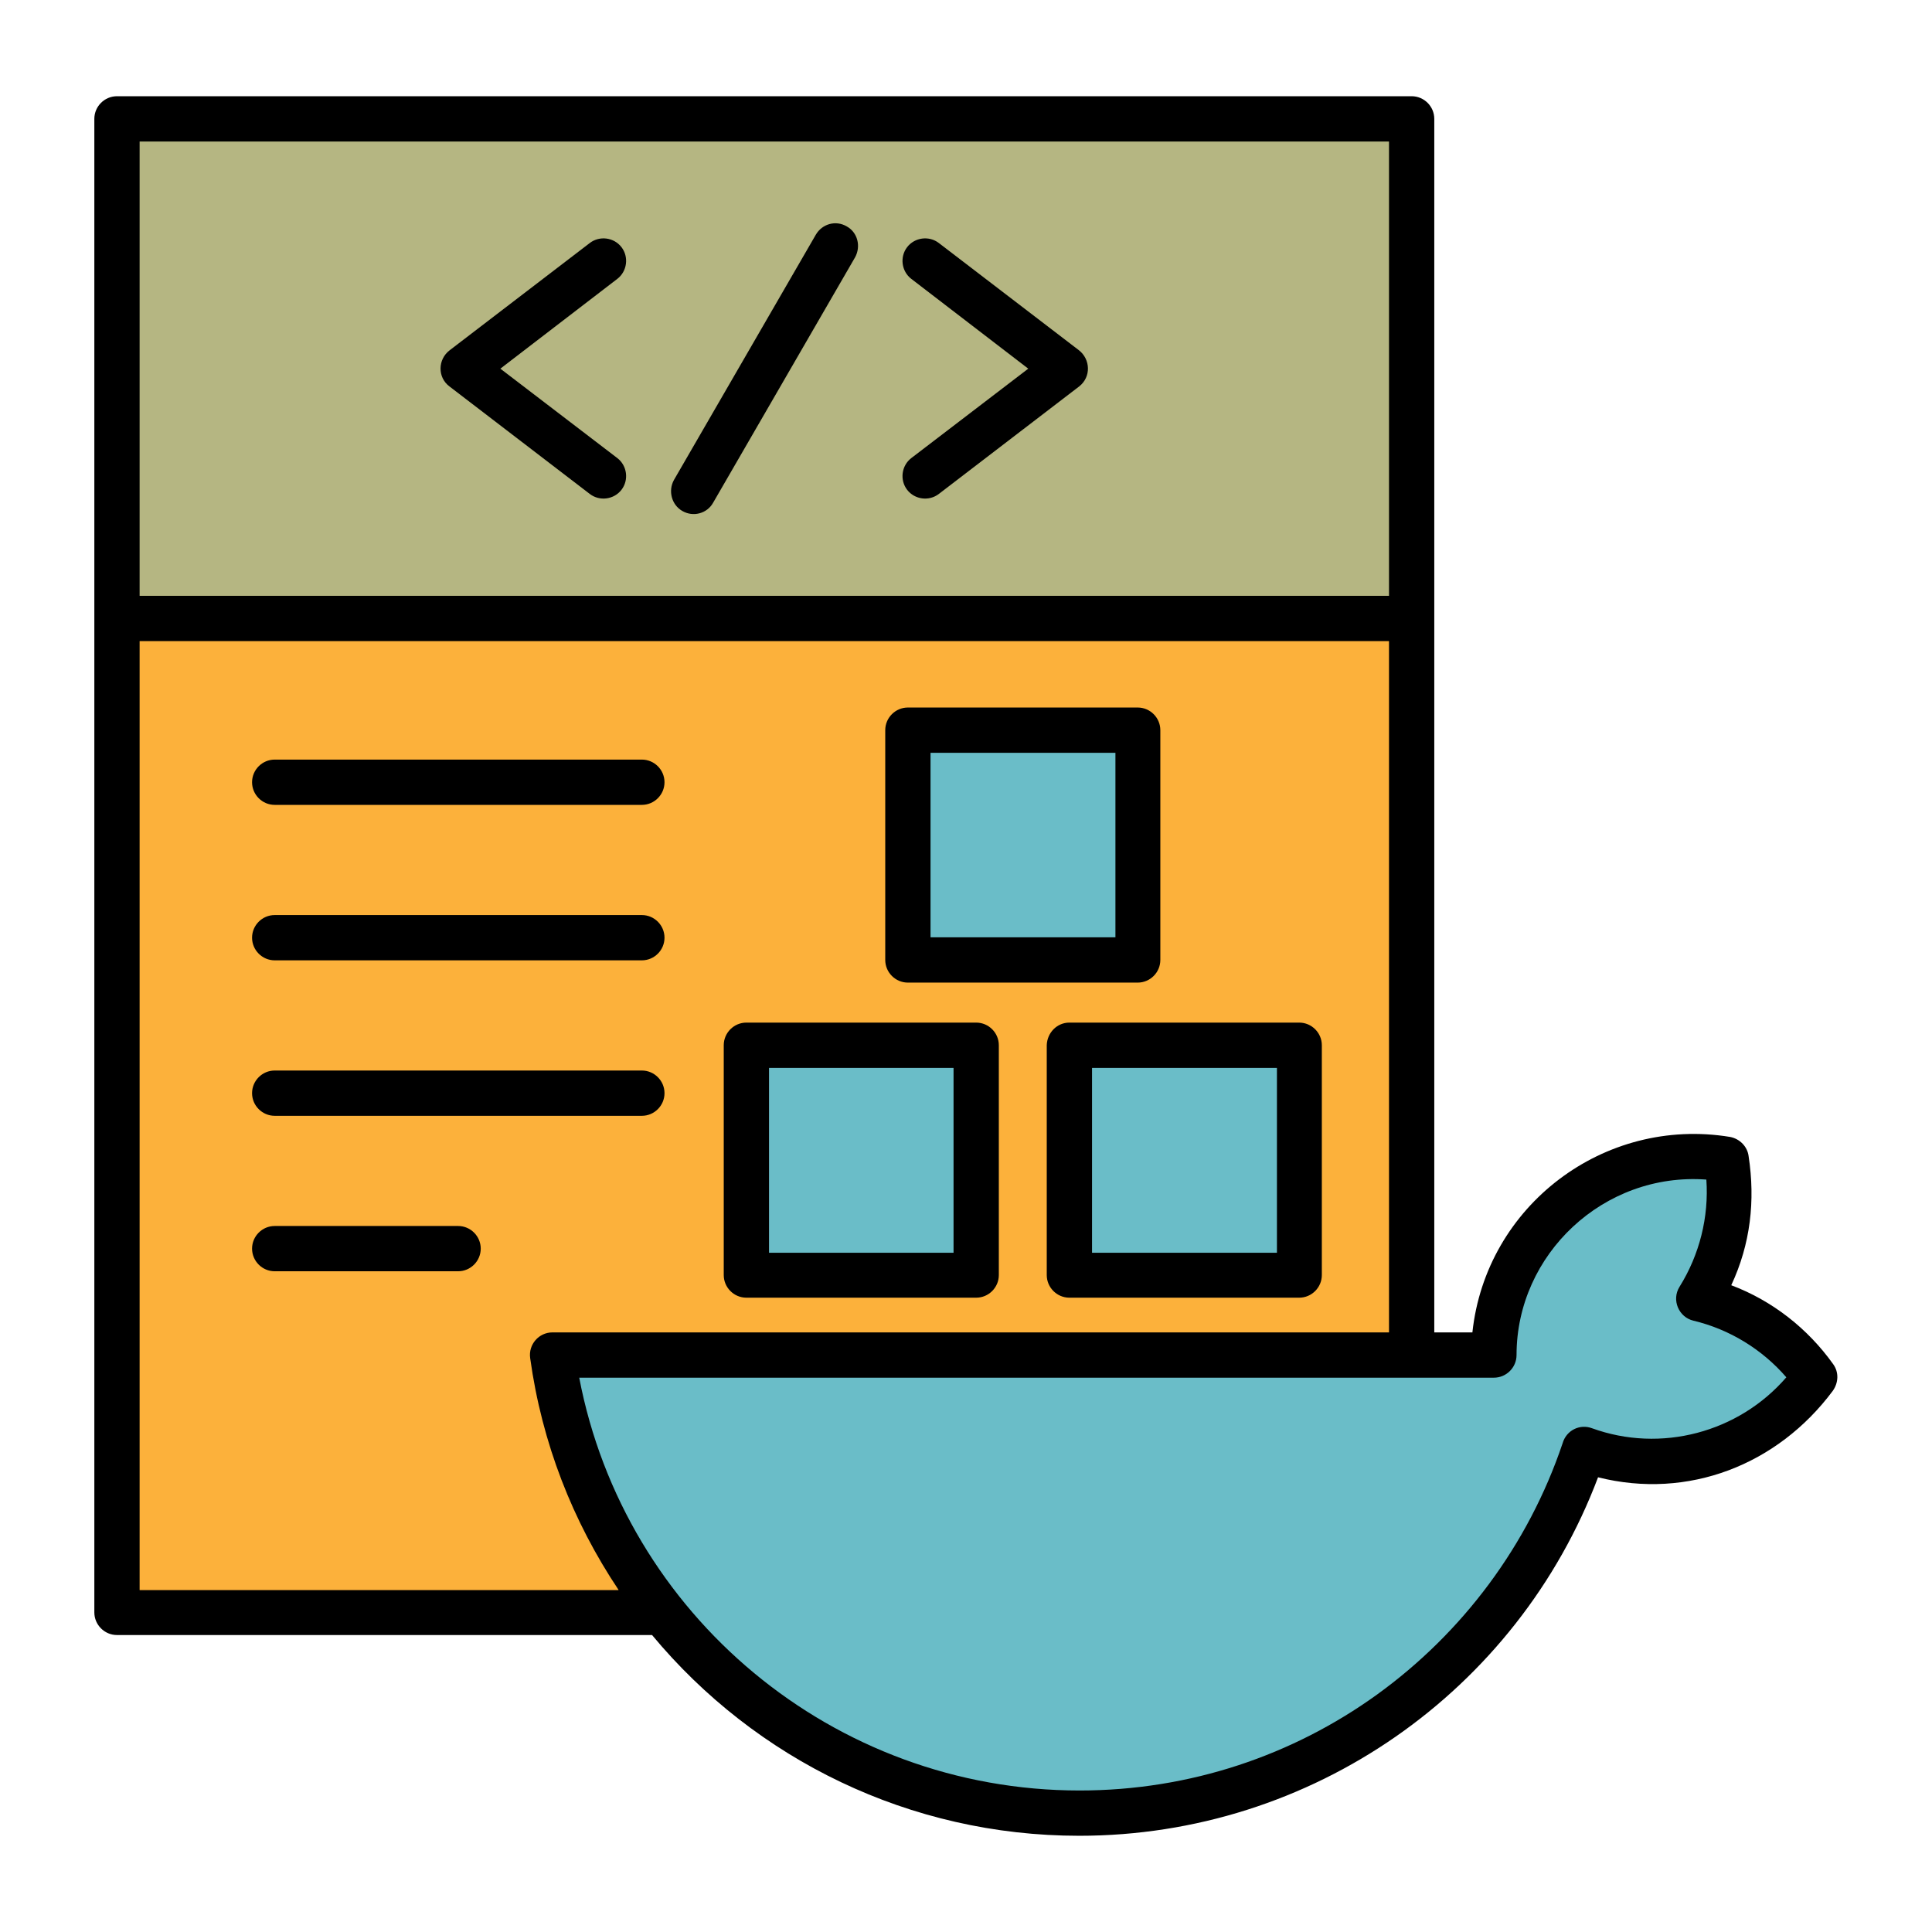
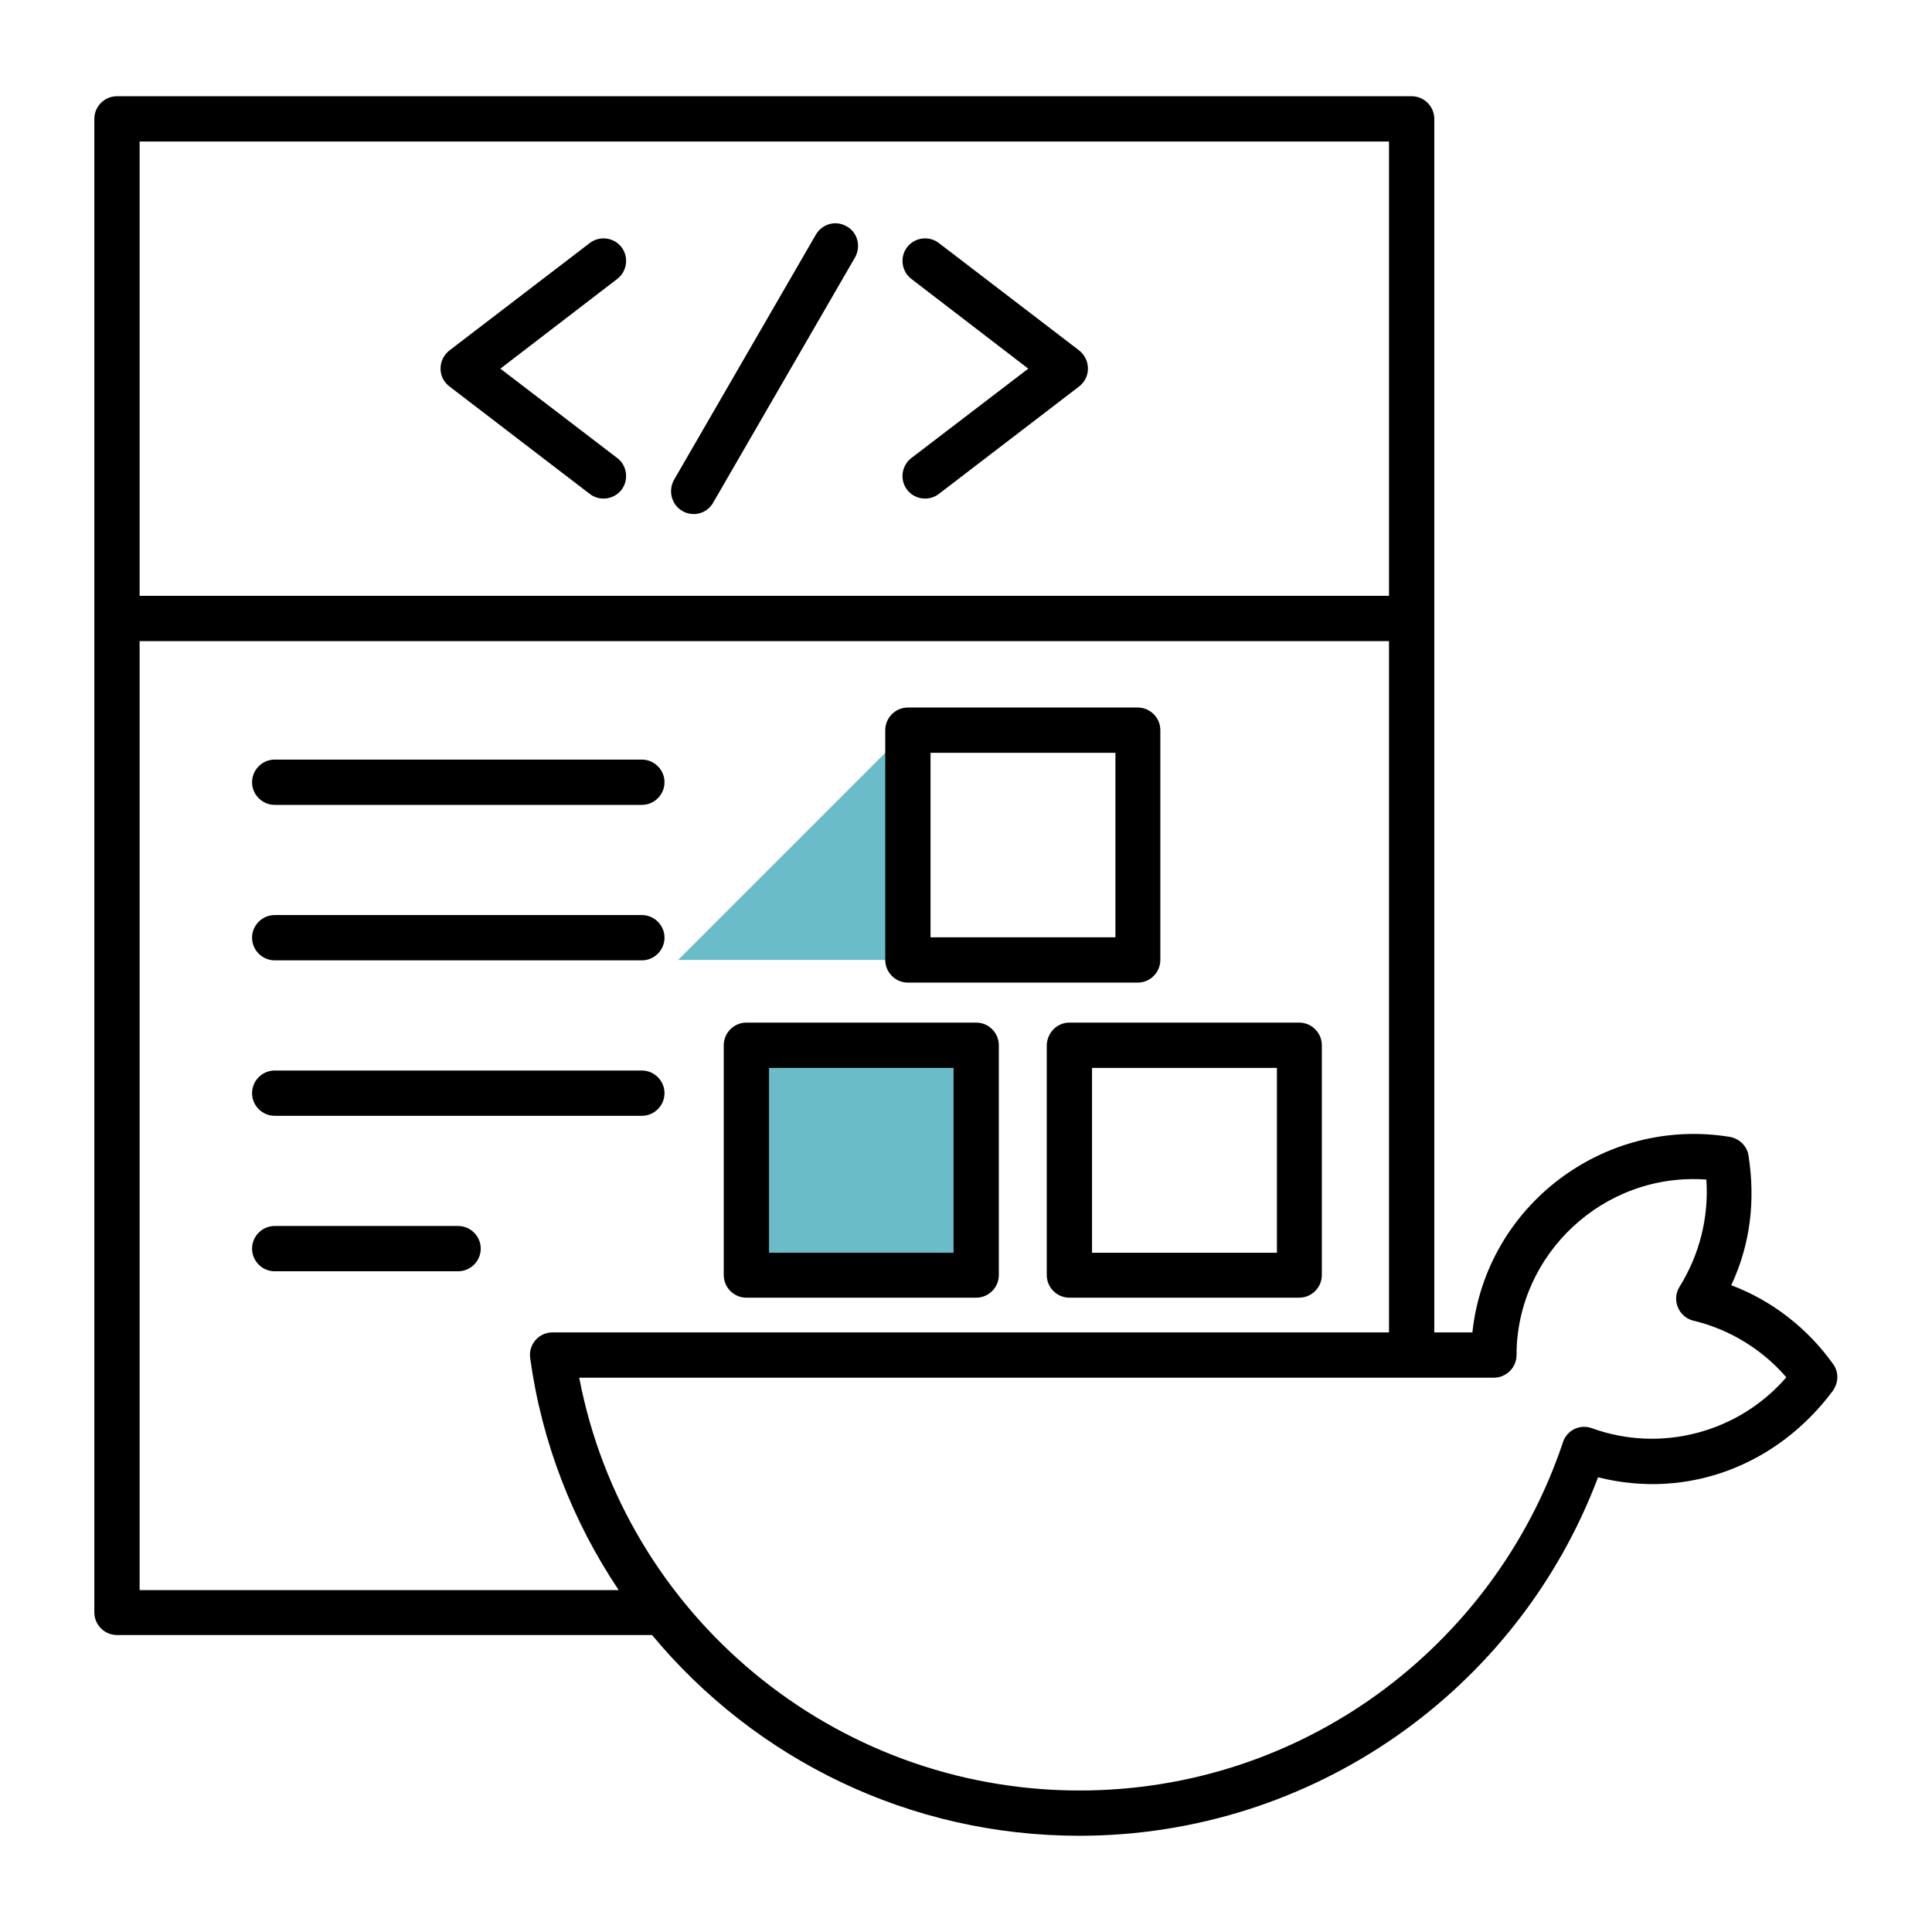
<svg xmlns="http://www.w3.org/2000/svg" id="Layer_1" enable-background="new 0 0 512 512" viewBox="0 0 512 512">
  <g>
    <g clip-rule="evenodd" fill-rule="evenodd">
-       <path d="m31 163.8h343.1v263.5c-114.4 0-228.8 0-343.1 0 0-87.8 0-175.6 0-263.5z" fill="#fcb13b" />
-       <path d="m419.9 384.1c-18.7 56-71.5 96.4-133.8 96.4-71.2 0-130.1-52.8-139.7-121.4h249.4c.1-13.4 5.2-26.8 15.5-37.1 12.6-12.6 29.9-17.5 46.2-14.8 2.1 12.6-.3 25.8-7.4 37 12.6 3 23.5 10.5 30.8 20.8-9.6 13.5-25.3 22.3-43.1 22.3-6.3-.1-12.3-1.2-17.9-3.2z" fill="#6abdc8" />
      <path d="m197.8 277h60.9v60.9h-60.9z" fill="#6abdc8" />
-       <path d="m283.4 277h60.9v60.9h-60.9z" fill="#6abdc8" />
-       <path d="m240.6 193.5h60.9v60.9h-60.9z" fill="#6abdc8" />
-       <path d="m31 31.5h343.1v132.4c-114.4 0-228.8 0-343.1 0 0-44.2 0-88.3 0-132.4z" fill="#b5b682" />
+       <path d="m240.6 193.5v60.9h-60.9z" fill="#6abdc8" />
    </g>
    <path d="m163.6 121.4c2.6 2 3.1 5.8 1.1 8.4s-5.8 3.1-8.4 1.1l-37.2-28.5c-3.2-2.4-3.1-7.2.1-9.6l37.1-28.4c2.6-2 6.4-1.5 8.4 1.1s1.5 6.4-1.1 8.4l-31 23.8zm52.6-59.2c1.7-2.9 5.3-3.9 8.2-2.2 2.9 1.6 3.8 5.3 2.2 8.2l-37.6 65c-1.6 2.9-5.3 3.9-8.2 2.2-2.8-1.6-3.8-5.3-2.2-8.2zm32.6 68.7c-2.6 2-6.4 1.5-8.4-1.1s-1.5-6.4 1.1-8.4l31-23.7-31-23.8c-2.6-2-3.1-5.8-1.1-8.4s5.8-3.1 8.4-1.1l37.1 28.4c3.1 2.4 3.3 7.1.1 9.6zm-176 206c-3.3 0-6-2.7-6-6s2.7-6 6-6h48.6c3.3 0 6 2.7 6 6s-2.7 6-6 6zm0-41.2c-3.3 0-6-2.7-6-6s2.7-6 6-6h97.3c3.3 0 6 2.7 6 6s-2.7 6-6 6zm0-41.2c-3.3 0-6-2.7-6-6s2.7-6 6-6h97.3c3.3 0 6 2.7 6 6s-2.7 6-6 6zm0-41.2c-3.3 0-6-2.7-6-6s2.7-6 6-6h97.3c3.3 0 6 2.7 6 6s-2.7 6-6 6zm-41.8-187.8h343.1c3.3 0 6 2.7 6 6v321.6h10.1c3.6-33.6 34.9-57.3 68.3-51.8 2.6.5 4.6 2.6 4.9 5.1 1.8 11.8.5 23.3-4.6 34.2 10.9 4.1 20.3 11.5 27 20.9 1.6 2.2 1.4 5-.1 7.1-14.6 19.6-38.3 28.9-62.2 22.9-21.4 56.7-75.9 95-137.5 95-44.9 0-85.8-20.2-113.2-53.2h-141.8c-3.3 0-6-2.7-6-6v-395.8c0-3.3 2.7-6 6-6zm337.1 12h-331.1v120.4h331.1zm-127.5 150h60.9c3.3 0 6 2.7 6 6v60.9c0 3.3-2.7 6-6 6h-60.9c-3.3 0-6-2.7-6-6v-60.9c0-3.3 2.7-6 6-6zm55 12h-49v48.9h49zm-12.2 71.5h60.9c3.3 0 6 2.7 6 6v60.9c0 3.3-2.7 6-6 6h-60.9c-3.3 0-6-2.7-6-6v-60.9c.1-3.3 2.7-6 6-6zm55 12h-49v49h49zm-140.6-12h60.9c3.3 0 6 2.7 6 6v60.9c0 3.3-2.7 6-6 6h-60.9c-3.3 0-6-2.7-6-6v-60.9c0-3.3 2.7-6 6-6zm54.9 12h-48.9v49h48.9zm-88.8 138.3c-12.1-18.1-20.3-38.9-23.4-61.4-.5-3.6 2.3-6.8 5.9-6.8h221.7v-183.2h-331.1v251.5h126.9zm201 27.8c22.7-16.4 40.1-39.6 49.2-66.6 1-3.5 4.6-5.2 7.8-4 18.2 6.6 38.8 1.2 51.5-13.5-6.4-7.4-15-12.7-24.6-15-3.9-.9-5.9-5.5-3.7-9 5.3-8.5 7.8-18.5 7.1-28.4-27.2-2-50.3 19.8-50.3 46.5 0 3.3-2.7 6-6 6h-242.4c12 62.8 67.3 109.4 132.6 109.4 29.4 0 56.6-9.4 78.8-25.4z" />
  </g>
</svg>